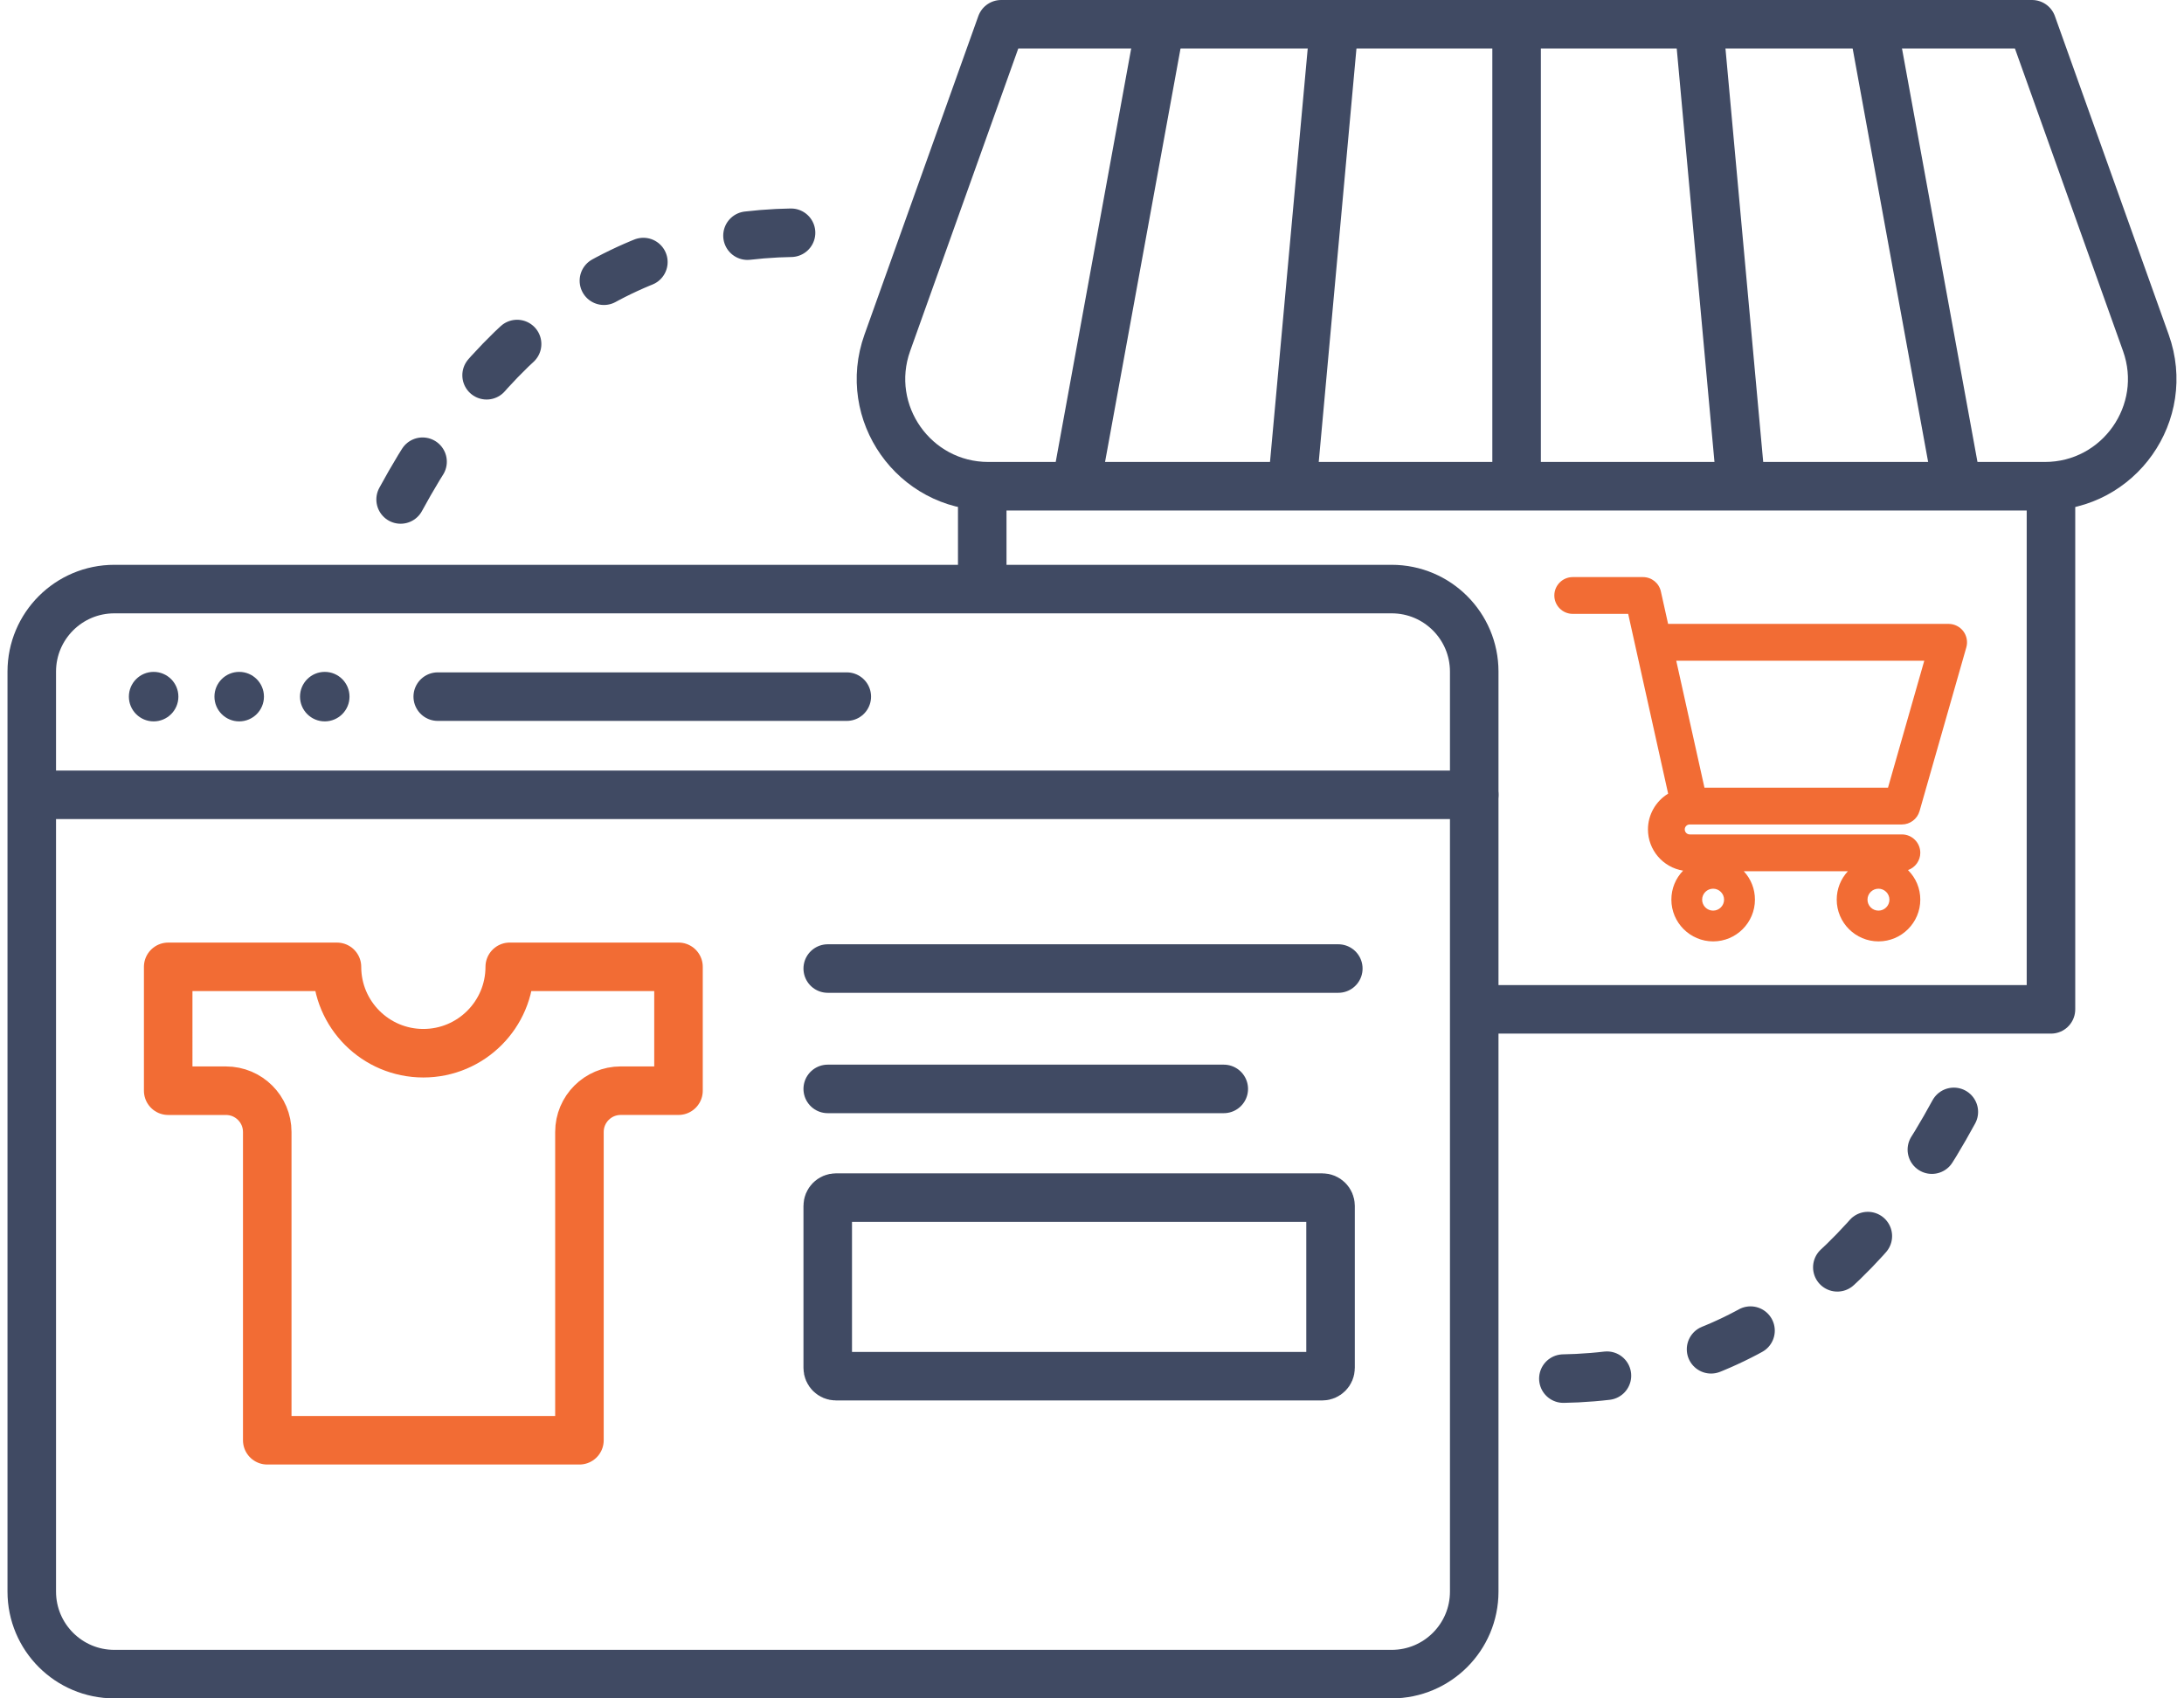
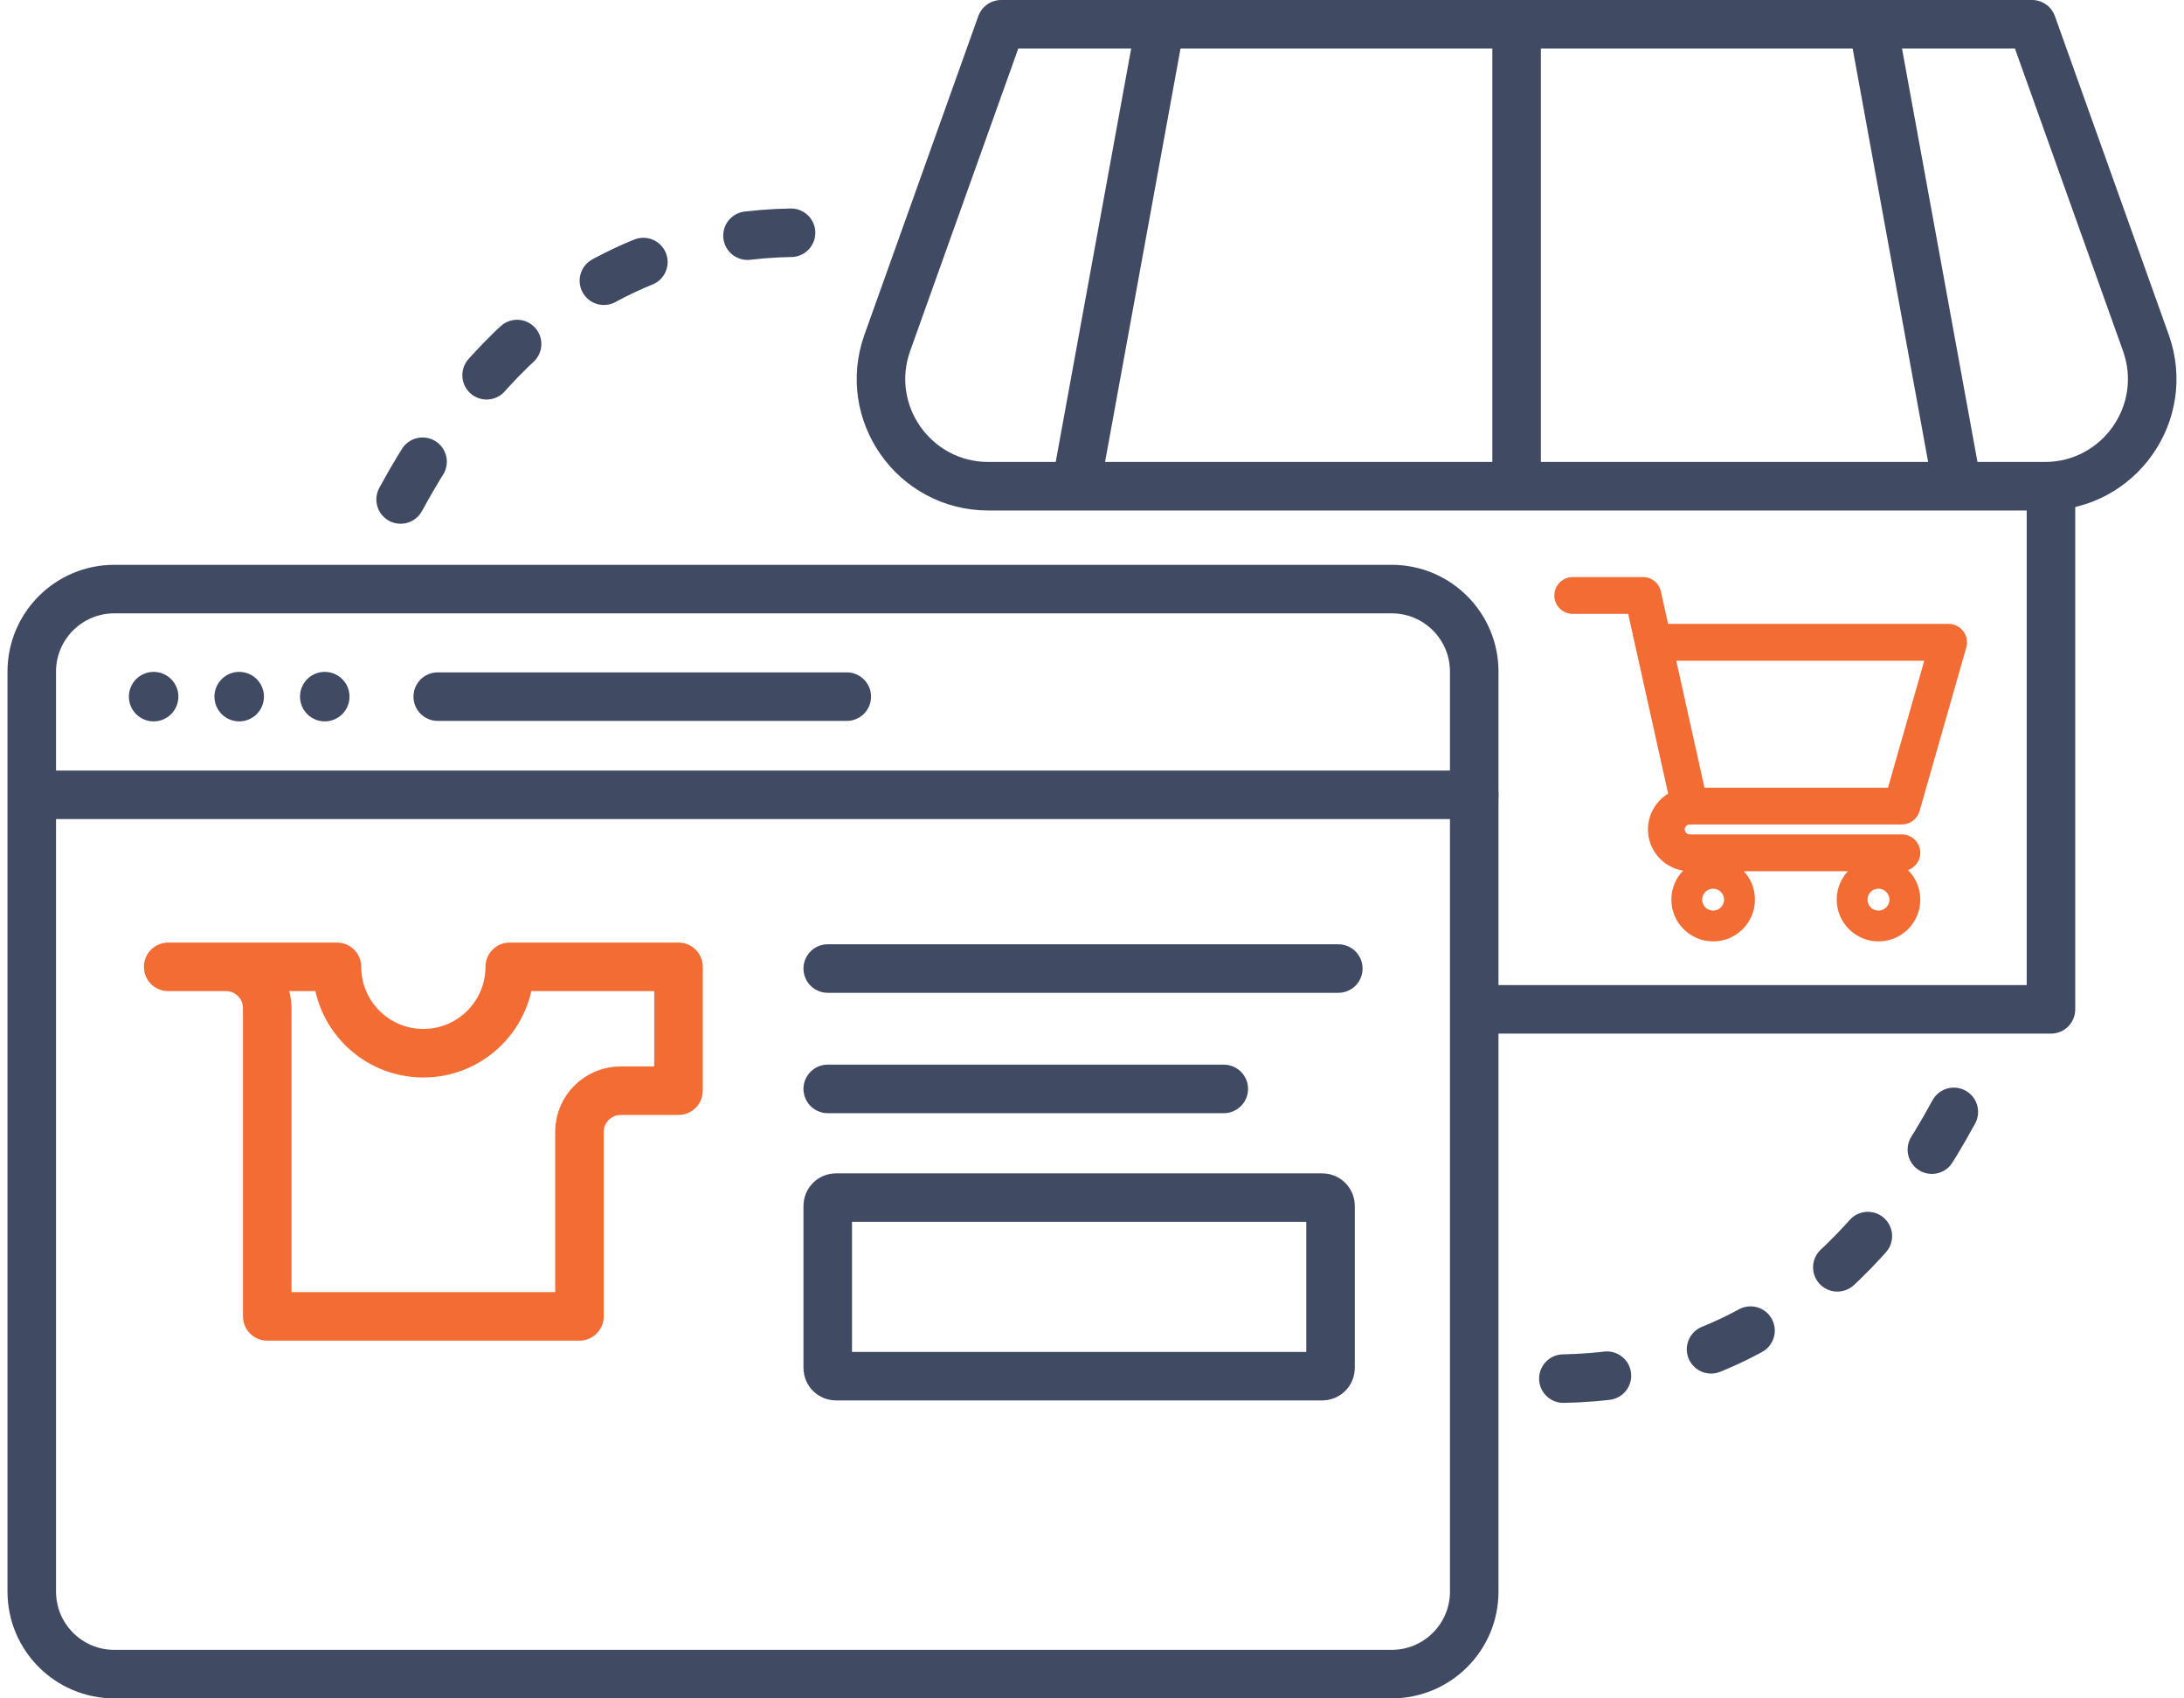
<svg xmlns="http://www.w3.org/2000/svg" version="1.1" id="Layer_1" x="0px" y="0px" width="90px" height="70px" viewBox="0 0 90 70" style="enable-background:new 0 0 90 70;" xml:space="preserve">
  <style type="text/css">
	.st0{fill:#F26C34;}
	.st1{fill:none;stroke:#404A63;stroke-width:2;stroke-linecap:round;stroke-linejoin:round;stroke-miterlimit:10;}
	.st2{fill:#404A63;}
	.st3{fill:none;stroke:#F26C34;stroke-width:2;stroke-linecap:round;stroke-linejoin:round;stroke-miterlimit:10;}
	.st4{fill:none;stroke:#404A63;stroke-width:2;stroke-linecap:round;stroke-linejoin:round;stroke-dasharray:1.8,4.44;}
</style>
  <g>
    <path class="st0" d="M69.63,33.981l8.743-0c0.337,0,0.636-0.226,0.729-0.55l1.928-6.75   c0.065-0.227,0.019-0.475-0.124-0.665c-0.143-0.189-0.369-0.302-0.605-0.302   H68.74l-0.297-1.335c-0.077-0.35-0.382-0.594-0.74-0.594h-2.893   c-0.418,0-0.758,0.34-0.758,0.758s0.34,0.758,0.758,0.758h2.285   c0.253,1.139,1.393,6.269,1.647,7.41c-0.514,0.311-0.832,0.873-0.832,1.474   c0,0.846,0.618,1.566,1.448,1.699c-0.312,0.323-0.483,0.745-0.483,1.194   c0,0.95,0.773,1.722,1.722,1.722c0.95,0,1.722-0.773,1.722-1.722   c0-0.438-0.163-0.85-0.46-1.17h4.29c-0.297,0.32-0.46,0.733-0.46,1.17   c0,0.95,0.773,1.722,1.722,1.722c0.95,0,1.722-0.773,1.722-1.722   c0-0.46-0.18-0.891-0.507-1.217c0.301-0.106,0.507-0.392,0.507-0.712   c0-0.418-0.34-0.758-0.758-0.758h-8.742c-0.114,0-0.206-0.093-0.206-0.206   C69.425,34.074,69.517,33.981,69.63,33.981z M70.143,37.08   c0-0.249,0.203-0.452,0.452-0.452c0.249,0,0.452,0.203,0.452,0.452   s-0.203,0.452-0.452,0.452C70.346,37.532,70.143,37.329,70.143,37.08z    M70.239,32.465l-1.163-5.233h10.221l-1.495,5.233H70.239z M76.957,37.08   c0-0.249,0.203-0.452,0.452-0.452c0.249,0,0.452,0.203,0.452,0.452   s-0.203,0.452-0.452,0.452C77.16,37.532,76.957,37.329,76.957,37.08z" />
-     <line class="st1" x1="40.477" y1="24.26" x2="40.477" y2="20.28" />
    <polyline class="st1" points="84.518,20.28 84.518,41.601 60.869,41.601  " />
    <path class="st1" d="M84.265,20.04H40.729c-3.058,0-5.193-3.03-4.164-5.91L41.257,1   h42.481L88.429,14.13C89.458,17.01,87.323,20.04,84.265,20.04z" />
    <line class="st1" x1="62.497" y1="1.24" x2="62.497" y2="19.88" />
-     <line class="st1" x1="54.963" y1="1.24" x2="53.263" y2="19.88" />
    <line class="st1" x1="47.77" y1="1.24" x2="44.368" y2="19.88" />
-     <line class="st1" x1="70.031" y1="1.24" x2="71.732" y2="19.88" />
    <line class="st1" x1="77.224" y1="1.24" x2="80.626" y2="19.88" />
    <circle class="st2" cx="6.331" cy="28.712" r="1.02" />
    <circle class="st2" cx="9.857" cy="28.712" r="1.02" />
    <circle class="st2" cx="13.383" cy="28.712" r="1.02" />
-     <path class="st3" d="M21.006,39.849c0,1.966-1.594,3.56-3.56,3.56   c-1.966,0-3.56-1.594-3.56-3.56h-6.955V44.954h2.381   c0.939,0,1.701,0.761,1.701,1.701v12.706h12.865V46.654   c0-0.939,0.761-1.701,1.701-1.701h2.381v-5.105H21.006z" />
+     <path class="st3" d="M21.006,39.849c0,1.966-1.594,3.56-3.56,3.56   c-1.966,0-3.56-1.594-3.56-3.56h-6.955h2.381   c0.939,0,1.701,0.761,1.701,1.701v12.706h12.865V46.654   c0-0.939,0.761-1.701,1.701-1.701h2.381v-5.105H21.006z" />
    <path class="st1" d="M57.349,69H4.711c-1.879,0-3.402-1.523-3.402-3.402V27.681   c0-1.879,1.523-3.402,3.402-3.402H57.349c1.879,0,3.402,1.523,3.402,3.402v37.918   C60.751,67.477,59.228,69,57.349,69z" />
    <line class="st1" x1="1.83" y1="32.759" x2="60.751" y2="32.759" />
    <line class="st1" x1="34.11" y1="39.919" x2="55.15" y2="39.919" />
    <line class="st1" x1="34.11" y1="44.88" x2="50.43" y2="44.88" />
    <path class="st1" d="M54.49,56.72H34.45c-0.188,0-0.34-0.152-0.34-0.34v-6.68   c0-0.188,0.152-0.34,0.34-0.34h20.04c0.188,0,0.34,0.152,0.34,0.34v6.68   C54.83,56.567,54.678,56.72,54.49,56.72z" />
    <line class="st1" x1="18.039" y1="28.712" x2="34.895" y2="28.712" />
    <g id="Page-1_13_">
      <g id="Home_8_" transform="translate(-439, -1505)">
        <g id="_x33__x5F_How-it-Works_8_" transform="translate(140, 1281)">
          <path id="Path-1_8_" class="st4" d="M315.509,244.586c3.924-7.221,9.311-10.886,16.159-10.995" />
        </g>
      </g>
    </g>
    <g id="Page-1_12_">
      <g id="Home_7_" transform="translate(-439, -1505)">
        <g id="_x33__x5F_How-it-Works_7_" transform="translate(140, 1281)">
          <path id="Path-1_7_" class="st4" d="M379.515,269.827c-3.924,7.221-9.311,10.886-16.159,10.995      " />
        </g>
      </g>
    </g>
  </g>
</svg>